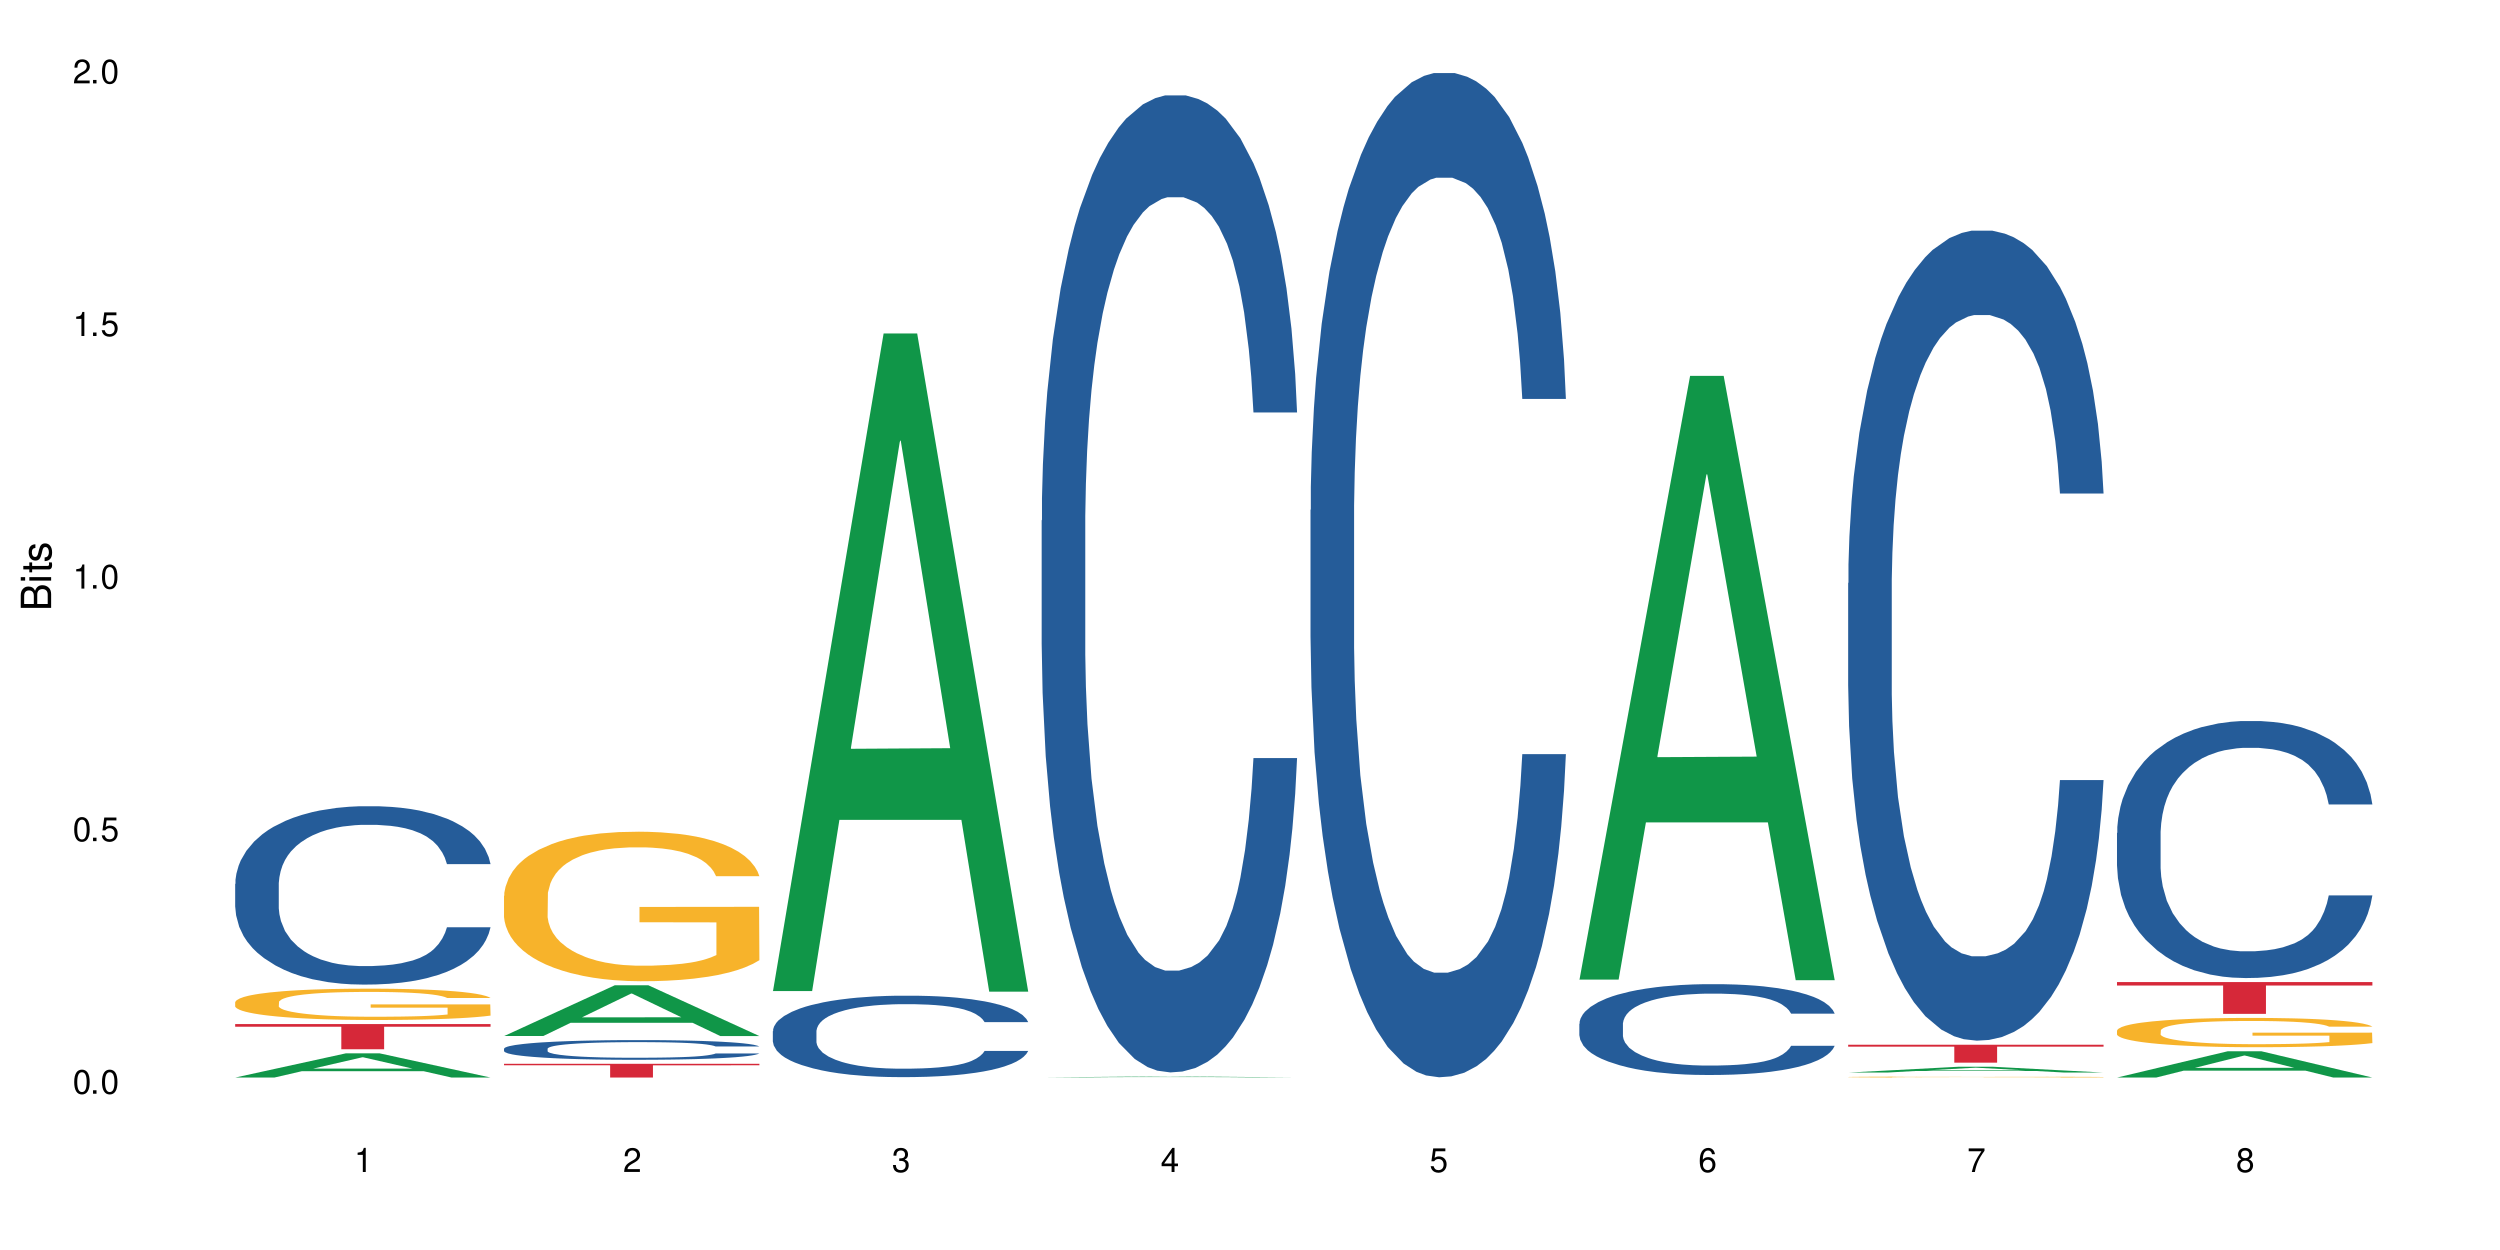
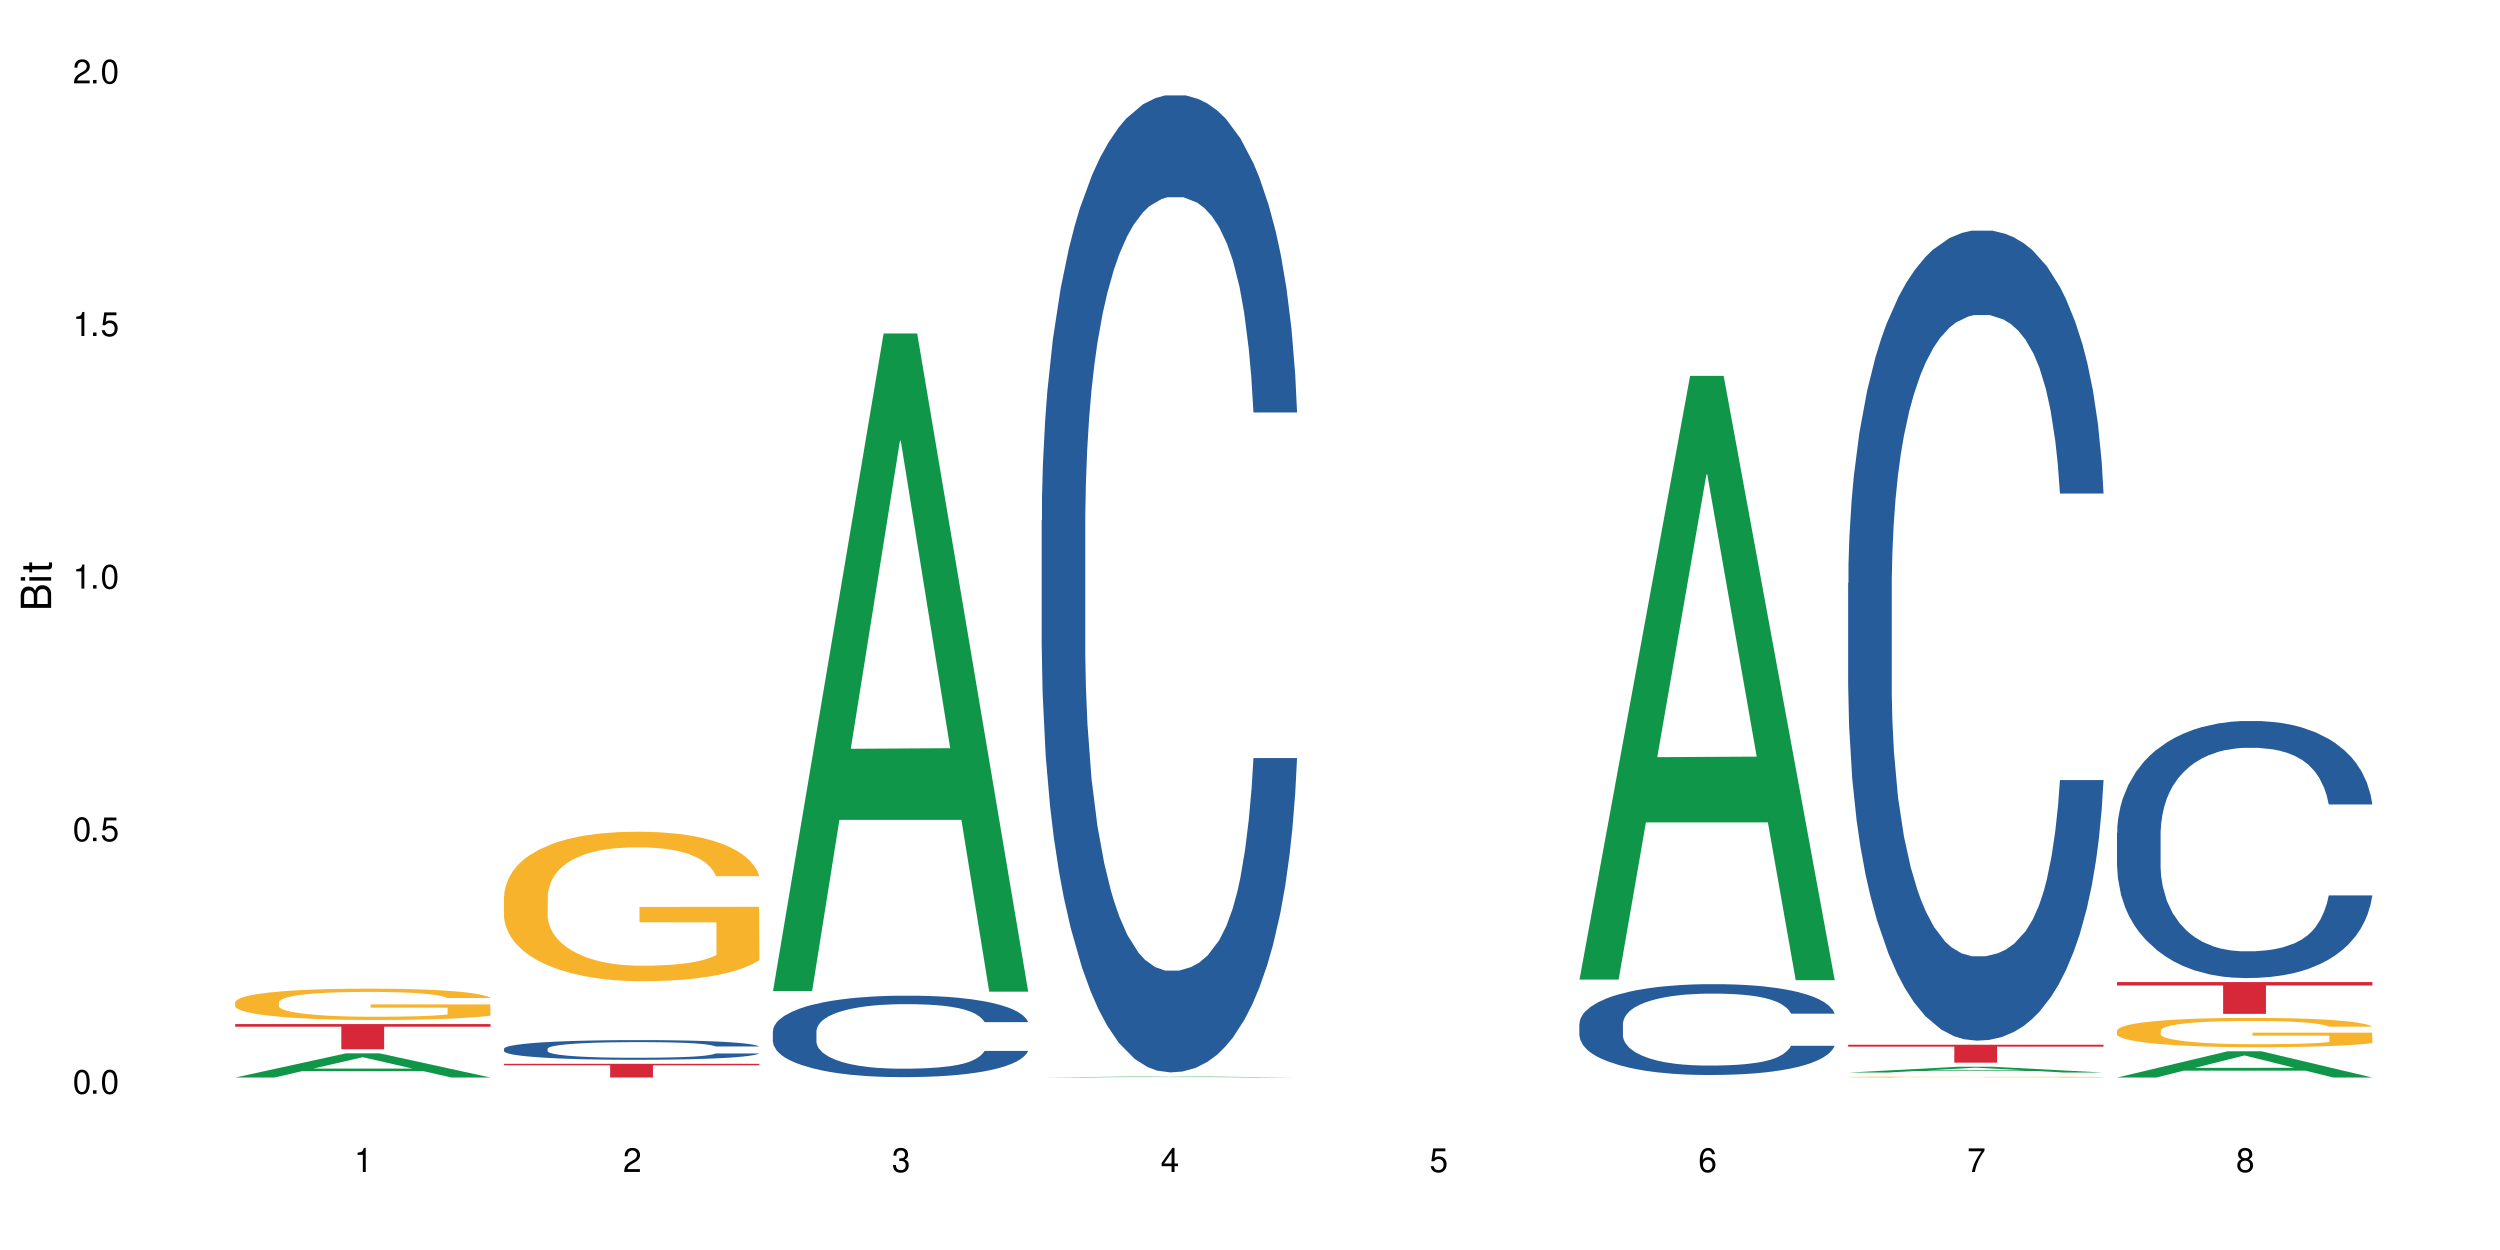
<svg xmlns="http://www.w3.org/2000/svg" xmlns:xlink="http://www.w3.org/1999/xlink" width="720" height="360" viewBox="0 0 720 360">
  <defs>
    <g>
      <g id="glyph-0-0">
</g>
      <g id="glyph-0-1">
        <path d="M 2.641 -6.938 C 2 -6.938 1.422 -6.656 1.078 -6.172 C 0.641 -5.562 0.406 -4.641 0.406 -3.359 C 0.406 -1.016 1.188 0.219 2.641 0.219 C 4.078 0.219 4.859 -1.016 4.859 -3.297 C 4.859 -4.641 4.656 -5.547 4.203 -6.172 C 3.844 -6.656 3.281 -6.938 2.641 -6.938 Z M 2.641 -6.188 C 3.547 -6.188 4 -5.25 4 -3.375 C 4 -1.406 3.562 -0.484 2.625 -0.484 C 1.734 -0.484 1.281 -1.438 1.281 -3.344 C 1.281 -5.25 1.734 -6.188 2.641 -6.188 Z M 2.641 -6.188 " />
      </g>
      <g id="glyph-0-2">
        <path d="M 1.828 -1 L 0.828 -1 L 0.828 0 L 1.828 0 Z M 1.828 -1 " />
      </g>
      <g id="glyph-0-3">
        <path d="M 4.562 -6.797 L 1.062 -6.797 L 0.547 -3.094 L 1.328 -3.094 C 1.719 -3.562 2.047 -3.734 2.578 -3.734 C 3.484 -3.734 4.062 -3.109 4.062 -2.094 C 4.062 -1.125 3.484 -0.531 2.578 -0.531 C 1.828 -0.531 1.375 -0.906 1.188 -1.672 L 0.328 -1.672 C 0.453 -1.109 0.547 -0.844 0.75 -0.594 C 1.125 -0.078 1.828 0.219 2.594 0.219 C 3.969 0.219 4.922 -0.781 4.922 -2.219 C 4.922 -3.562 4.031 -4.484 2.719 -4.484 C 2.25 -4.484 1.859 -4.359 1.469 -4.062 L 1.734 -5.969 L 4.562 -5.969 Z M 4.562 -6.797 " />
      </g>
      <g id="glyph-0-4">
        <path d="M 2.484 -4.938 L 2.484 0 L 3.328 0 L 3.328 -6.938 L 2.766 -6.938 C 2.469 -5.875 2.281 -5.734 0.984 -5.562 L 0.984 -4.938 Z M 2.484 -4.938 " />
      </g>
      <g id="glyph-0-5">
        <path d="M 4.859 -0.828 L 1.281 -0.828 C 1.359 -1.406 1.672 -1.781 2.5 -2.281 L 3.469 -2.828 C 4.406 -3.344 4.906 -4.062 4.906 -4.906 C 4.906 -5.484 4.672 -6.031 4.266 -6.406 C 3.859 -6.766 3.375 -6.938 2.719 -6.938 C 1.859 -6.938 1.219 -6.625 0.844 -6.031 C 0.609 -5.672 0.5 -5.234 0.484 -4.531 L 1.328 -4.531 C 1.359 -5.016 1.406 -5.281 1.531 -5.516 C 1.75 -5.938 2.188 -6.203 2.703 -6.203 C 3.469 -6.203 4.031 -5.641 4.031 -4.891 C 4.031 -4.344 3.719 -3.859 3.125 -3.516 L 2.234 -3 C 0.812 -2.172 0.406 -1.531 0.328 -0.016 L 4.859 -0.016 Z M 4.859 -0.828 " />
      </g>
      <g id="glyph-0-6">
        <path d="M 2.125 -3.188 L 2.578 -3.188 C 3.5 -3.188 3.984 -2.766 3.984 -1.922 C 3.984 -1.062 3.469 -0.531 2.594 -0.531 C 1.656 -0.531 1.203 -1 1.156 -2.016 L 0.312 -2.016 C 0.344 -1.453 0.438 -1.094 0.609 -0.781 C 0.953 -0.109 1.625 0.219 2.547 0.219 C 3.953 0.219 4.859 -0.625 4.859 -1.938 C 4.859 -2.828 4.516 -3.297 3.703 -3.594 C 4.344 -3.844 4.656 -4.328 4.656 -5.031 C 4.656 -6.219 3.875 -6.938 2.578 -6.938 C 1.203 -6.938 0.484 -6.172 0.453 -4.703 L 1.297 -4.703 C 1.312 -5.125 1.344 -5.359 1.453 -5.578 C 1.641 -5.969 2.062 -6.203 2.594 -6.203 C 3.344 -6.203 3.797 -5.75 3.797 -5 C 3.797 -4.516 3.609 -4.219 3.25 -4.047 C 3.016 -3.953 2.703 -3.922 2.125 -3.906 Z M 2.125 -3.188 " />
      </g>
      <g id="glyph-0-7">
        <path d="M 3.141 -1.672 L 3.141 0 L 3.984 0 L 3.984 -1.672 L 4.984 -1.672 L 4.984 -2.438 L 3.984 -2.438 L 3.984 -6.938 L 3.359 -6.938 L 0.266 -2.578 L 0.266 -1.672 Z M 3.141 -2.438 L 1 -2.438 L 3.141 -5.5 Z M 3.141 -2.438 " />
      </g>
      <g id="glyph-0-8">
        <path d="M 4.781 -5.125 C 4.609 -6.266 3.891 -6.938 2.844 -6.938 C 2.094 -6.938 1.422 -6.578 1.031 -5.953 C 0.594 -5.266 0.406 -4.422 0.406 -3.172 C 0.406 -2 0.578 -1.25 0.984 -0.641 C 1.359 -0.078 1.953 0.219 2.703 0.219 C 3.984 0.219 4.922 -0.75 4.922 -2.094 C 4.922 -3.375 4.062 -4.281 2.844 -4.281 C 2.172 -4.281 1.641 -4.031 1.281 -3.516 C 1.281 -5.234 1.828 -6.188 2.797 -6.188 C 3.391 -6.188 3.797 -5.797 3.938 -5.125 Z M 2.734 -3.531 C 3.547 -3.531 4.062 -2.953 4.062 -2.031 C 4.062 -1.156 3.484 -0.531 2.703 -0.531 C 1.922 -0.531 1.328 -1.188 1.328 -2.078 C 1.328 -2.938 1.906 -3.531 2.734 -3.531 Z M 2.734 -3.531 " />
      </g>
      <g id="glyph-0-9">
        <path d="M 4.984 -6.797 L 0.438 -6.797 L 0.438 -5.969 L 4.109 -5.969 C 2.5 -3.656 1.828 -2.234 1.328 0 L 2.219 0 C 2.594 -2.172 3.453 -4.047 4.984 -6.094 Z M 4.984 -6.797 " />
      </g>
      <g id="glyph-0-10">
        <path d="M 3.75 -3.656 C 4.469 -4.094 4.688 -4.438 4.688 -5.078 C 4.688 -6.172 3.844 -6.938 2.641 -6.938 C 1.438 -6.938 0.594 -6.172 0.594 -5.094 C 0.594 -4.438 0.812 -4.094 1.516 -3.656 C 0.734 -3.266 0.359 -2.703 0.359 -1.922 C 0.359 -0.656 1.281 0.219 2.641 0.219 C 3.984 0.219 4.922 -0.656 4.922 -1.922 C 4.922 -2.703 4.531 -3.266 3.75 -3.656 Z M 2.641 -6.188 C 3.359 -6.188 3.812 -5.75 3.812 -5.062 C 3.812 -4.406 3.344 -3.984 2.641 -3.984 C 1.922 -3.984 1.453 -4.406 1.453 -5.078 C 1.453 -5.75 1.922 -6.188 2.641 -6.188 Z M 2.641 -3.266 C 3.484 -3.266 4.062 -2.719 4.062 -1.906 C 4.062 -1.078 3.484 -0.531 2.625 -0.531 C 1.797 -0.531 1.219 -1.094 1.219 -1.906 C 1.219 -2.719 1.781 -3.266 2.641 -3.266 Z M 2.641 -3.266 " />
      </g>
      <g id="glyph-1-0">
</g>
      <g id="glyph-1-1">
        <path d="M 0 -0.953 L 0 -4.891 C 0 -5.719 -0.234 -6.344 -0.734 -6.797 C -1.188 -7.234 -1.812 -7.469 -2.5 -7.469 C -3.547 -7.469 -4.188 -7 -4.625 -5.875 C -4.984 -6.688 -5.625 -7.094 -6.531 -7.094 C -7.172 -7.094 -7.734 -6.859 -8.141 -6.391 C -8.562 -5.922 -8.75 -5.344 -8.75 -4.5 L -8.75 -0.953 Z M -4.984 -2.062 L -7.766 -2.062 L -7.766 -4.219 C -7.766 -4.844 -7.688 -5.203 -7.453 -5.5 C -7.219 -5.812 -6.859 -5.969 -6.375 -5.969 C -5.891 -5.969 -5.531 -5.812 -5.297 -5.5 C -5.062 -5.203 -4.984 -4.844 -4.984 -4.219 Z M -0.984 -2.062 L -4 -2.062 L -4 -4.781 C -4 -5.766 -3.438 -6.359 -2.484 -6.359 C -1.547 -6.359 -0.984 -5.766 -0.984 -4.781 Z M -0.984 -2.062 " />
      </g>
      <g id="glyph-1-2">
        <path d="M -6.281 -1.797 L -6.281 -0.797 L 0 -0.797 L 0 -1.797 Z M -8.75 -1.797 L -8.75 -0.797 L -7.484 -0.797 L -7.484 -1.797 Z M -8.75 -1.797 " />
      </g>
      <g id="glyph-1-3">
        <path d="M -6.281 -3.047 L -6.281 -2.016 L -8.016 -2.016 L -8.016 -1.016 L -6.281 -1.016 L -6.281 -0.172 L -5.469 -0.172 L -5.469 -1.016 L -0.719 -1.016 C -0.078 -1.016 0.281 -1.453 0.281 -2.234 C 0.281 -2.5 0.25 -2.719 0.188 -3.047 L -0.641 -3.047 C -0.609 -2.906 -0.594 -2.766 -0.594 -2.562 C -0.594 -2.141 -0.719 -2.016 -1.156 -2.016 L -5.469 -2.016 L -5.469 -3.047 Z M -6.281 -3.047 " />
      </g>
      <g id="glyph-1-4">
-         <path d="M -4.531 -5.25 C -5.766 -5.25 -6.469 -4.422 -6.469 -2.969 C -6.469 -1.516 -5.719 -0.562 -4.547 -0.562 C -3.562 -0.562 -3.094 -1.062 -2.734 -2.562 L -2.516 -3.484 C -2.344 -4.188 -2.094 -4.469 -1.641 -4.469 C -1.047 -4.469 -0.641 -3.875 -0.641 -3 C -0.641 -2.453 -0.797 -2 -1.062 -1.75 C -1.25 -1.594 -1.422 -1.531 -1.875 -1.469 L -1.875 -0.406 C -0.422 -0.453 0.281 -1.266 0.281 -2.922 C 0.281 -4.5 -0.5 -5.516 -1.719 -5.516 C -2.656 -5.516 -3.172 -4.984 -3.469 -3.734 L -3.703 -2.766 C -3.891 -1.953 -4.156 -1.609 -4.594 -1.609 C -5.188 -1.609 -5.547 -2.125 -5.547 -2.938 C -5.547 -3.75 -5.203 -4.172 -4.531 -4.203 Z M -4.531 -5.25 " />
-       </g>
+         </g>
    </g>
  </defs>
  <rect x="-72" y="-36" width="864" height="432" fill="rgb(100%, 100%, 100%)" fill-opacity="1" />
  <path fill-rule="nonzero" fill="rgb(6.275%, 58.824%, 28.235%)" fill-opacity="1" d="M 67.73 310.328 L 67.809 310.32 L 99.637 303.355 L 109.301 303.355 L 141.281 310.336 L 130.047 310.336 L 122.031 308.512 L 86.906 308.512 L 79.047 310.328 L 67.73 310.328 L 90.285 307.762 L 118.809 307.754 L 104.586 304.496 L 104.43 304.492 L 104.27 304.512 L 90.207 307.754 L 90.285 307.762 Z M 67.73 310.328 " />
-   <path fill-rule="nonzero" fill="rgb(14.51%, 36.078%, 60%)" fill-opacity="1" d="M 67.73 254.555 L 67.82 254.508 L 67.82 253.383 L 68.09 251.598 L 68.719 249.344 L 69.344 247.797 L 70.961 245.027 L 73.203 242.352 L 75.535 240.285 L 77.238 239.062 L 78.766 238.125 L 82.262 236.387 L 84.504 235.496 L 86.926 234.699 L 89.887 233.898 L 92.039 233.43 L 96.883 232.68 L 100.469 232.352 L 103.25 232.211 L 109.262 232.211 L 112.848 232.398 L 115.449 232.633 L 118.32 233.008 L 120.742 233.43 L 124.957 234.461 L 128.727 235.777 L 130.43 236.527 L 133.121 237.984 L 135.184 239.391 L 136.617 240.613 L 138.234 242.352 L 139.668 244.461 L 140.746 246.855 L 141.281 248.875 L 128.727 248.875 L 128.098 246.996 L 127.379 245.543 L 126.035 243.617 L 124.688 242.258 L 122.805 240.895 L 121.102 240.004 L 118.77 239.109 L 116.707 238.547 L 114.555 238.125 L 112.488 237.844 L 108.543 237.562 L 103.969 237.562 L 102.266 237.656 L 98.766 238.031 L 96.883 238.359 L 94.191 239.016 L 92.309 239.629 L 90.066 240.566 L 88.539 241.363 L 86.656 242.586 L 85.312 243.664 L 83.785 245.215 L 82.891 246.387 L 82.082 247.703 L 81.363 249.25 L 80.828 250.895 L 80.469 252.633 L 80.289 254.32 L 80.289 261.598 L 80.469 263.289 L 80.918 265.262 L 82.082 268.125 L 83.785 270.613 L 85.762 272.586 L 87.645 273.992 L 88.719 274.652 L 90.156 275.402 L 92.398 276.34 L 95.629 277.281 L 97.512 277.656 L 100.383 278.031 L 103.34 278.219 L 107.289 278.219 L 110.785 278.031 L 113.117 277.797 L 115.539 277.422 L 118.859 276.621 L 120.922 275.871 L 122.715 274.98 L 124.062 274.086 L 124.957 273.336 L 126.305 271.879 L 127.379 270.285 L 128.188 268.641 L 128.727 267.043 L 141.281 267.043 L 140.746 268.922 L 139.938 270.754 L 139.129 272.117 L 137.875 273.758 L 136.441 275.215 L 134.375 276.855 L 132.672 277.938 L 130.43 279.109 L 128.367 280.004 L 126.125 280.801 L 122.805 281.738 L 120.652 282.211 L 118.32 282.633 L 115.539 283.008 L 112.043 283.336 L 108.273 283.523 L 104.777 283.57 L 101.008 283.477 L 98.227 283.289 L 94.551 282.867 L 89.977 282.02 L 86.656 281.129 L 84.055 280.238 L 81.812 279.297 L 79.301 278.031 L 76.074 275.965 L 74.098 274.367 L 72.754 273.055 L 71.23 271.223 L 70.152 269.582 L 68.898 266.949 L 68 263.617 L 67.73 261.035 Z M 67.73 254.555 " />
  <path fill-rule="nonzero" fill="rgb(96.863%, 70.196%, 16.863%)" fill-opacity="1" d="M 67.73 288.598 L 67.82 288.59 L 67.82 288.426 L 68.18 288.055 L 69.078 287.543 L 70.242 287.125 L 71.5 286.793 L 72.305 286.621 L 73.652 286.375 L 74.816 286.191 L 77.777 285.82 L 81.543 285.473 L 83.609 285.324 L 85.941 285.188 L 89.258 285.031 L 90.785 284.973 L 95.449 284.84 L 100.738 284.758 L 106.57 284.734 L 109.262 284.742 L 112.938 284.773 L 117.961 284.863 L 120.832 284.945 L 123.074 285.031 L 125.406 285.137 L 128.277 285.301 L 130.969 285.5 L 133.121 285.695 L 135.273 285.945 L 137.066 286.207 L 138.594 286.496 L 139.938 286.844 L 140.746 287.133 L 141.281 287.422 L 128.816 287.422 L 128.098 287.133 L 127.289 286.91 L 125.945 286.637 L 124.598 286.438 L 123.254 286.281 L 120.742 286.066 L 118.59 285.938 L 115.898 285.82 L 113.297 285.746 L 110.336 285.695 L 108.543 285.68 L 103.789 285.68 L 99.484 285.738 L 96.973 285.805 L 95.18 285.871 L 92.668 285.992 L 91.141 286.094 L 90.246 286.16 L 87.555 286.414 L 85.762 286.645 L 84.773 286.801 L 83.52 287.051 L 82.621 287.273 L 81.633 287.602 L 81.098 287.848 L 80.379 288.41 L 80.289 289.895 L 80.559 290.207 L 81.098 290.547 L 81.812 290.844 L 82.891 291.156 L 83.965 291.395 L 85.852 291.715 L 87.465 291.93 L 88.719 292.07 L 91.141 292.293 L 92.129 292.367 L 94.461 292.516 L 96.883 292.633 L 99.844 292.73 L 102.086 292.777 L 105.672 292.82 L 110.246 292.82 L 115.629 292.77 L 119.039 292.707 L 121.371 292.641 L 122.895 292.582 L 124.777 292.492 L 126.125 292.41 L 127.379 292.316 L 128.906 292.176 L 128.906 290.207 L 106.75 290.199 L 106.75 289.273 L 141.195 289.266 L 141.281 292.492 L 139.398 292.715 L 137.066 292.926 L 134.824 293.094 L 132.492 293.234 L 129.176 293.391 L 126.484 293.488 L 122.355 293.605 L 118.59 293.68 L 114.645 293.727 L 111.145 293.754 L 107.02 293.762 L 103.34 293.742 L 99.395 293.695 L 96.254 293.629 L 93.383 293.547 L 90.516 293.438 L 86.926 293.266 L 84.594 293.125 L 82.172 292.953 L 79.75 292.746 L 77.598 292.523 L 76.164 292.352 L 74.727 292.152 L 73.203 291.906 L 71.766 291.625 L 70.691 291.371 L 69.703 291.082 L 68.988 290.809 L 68.27 290.438 L 67.91 290.141 L 67.73 289.887 Z M 67.73 288.598 " />
  <path fill-rule="nonzero" fill="rgb(83.922%, 15.686%, 22.353%)" fill-opacity="1" d="M 67.73 294.922 L 141.281 294.922 L 141.281 295.699 L 110.629 295.707 L 110.629 302.195 L 98.297 302.195 L 98.297 295.715 L 98.117 295.699 L 67.73 295.699 Z M 67.73 294.922 " />
-   <path fill-rule="nonzero" fill="rgb(6.275%, 58.824%, 28.235%)" fill-opacity="1" d="M 145.156 298.375 L 145.234 298.363 L 177.059 283.758 L 186.723 283.758 L 218.707 298.391 L 207.469 298.391 L 199.453 294.57 L 164.328 294.57 L 156.469 298.375 L 145.156 298.375 L 167.707 292.992 L 196.23 292.977 L 182.008 286.148 L 181.852 286.137 L 181.695 286.176 L 167.629 292.977 L 167.707 292.992 Z M 145.156 298.375 " />
  <path fill-rule="nonzero" fill="rgb(14.51%, 36.078%, 60%)" fill-opacity="1" d="M 145.156 302.02 L 145.242 302.012 L 145.242 301.887 L 145.512 301.691 L 146.141 301.441 L 146.77 301.273 L 148.383 300.965 L 150.625 300.672 L 152.957 300.441 L 154.664 300.309 L 156.188 300.203 L 159.684 300.012 L 161.93 299.914 L 164.352 299.824 L 167.309 299.738 L 169.461 299.688 L 174.305 299.602 L 177.895 299.566 L 180.676 299.551 L 186.684 299.551 L 190.273 299.57 L 192.875 299.598 L 195.742 299.641 L 198.164 299.688 L 202.383 299.801 L 206.148 299.945 L 207.852 300.027 L 210.543 300.188 L 212.605 300.344 L 214.043 300.48 L 215.656 300.672 L 217.094 300.902 L 218.168 301.168 L 218.707 301.391 L 206.148 301.391 L 205.52 301.184 L 204.805 301.023 L 203.457 300.809 L 202.113 300.66 L 200.23 300.512 L 198.523 300.41 L 196.191 300.312 L 194.129 300.25 L 191.977 300.203 L 189.914 300.172 L 185.969 300.141 L 181.391 300.141 L 179.688 300.152 L 176.191 300.195 L 174.305 300.23 L 171.613 300.301 L 169.73 300.371 L 167.488 300.473 L 165.965 300.562 L 164.082 300.695 L 162.734 300.816 L 161.211 300.988 L 160.312 301.117 L 159.508 301.262 L 158.789 301.434 L 158.25 301.613 L 157.891 301.805 L 157.711 301.992 L 157.711 302.797 L 157.891 302.98 L 158.34 303.199 L 159.508 303.516 L 161.211 303.789 L 163.184 304.008 L 165.066 304.164 L 166.145 304.234 L 167.578 304.32 L 169.82 304.422 L 173.051 304.527 L 174.934 304.566 L 177.805 304.609 L 180.766 304.629 L 184.711 304.629 L 188.211 304.609 L 190.543 304.582 L 192.965 304.543 L 196.281 304.453 L 198.344 304.371 L 200.141 304.273 L 201.484 304.172 L 202.383 304.09 L 203.727 303.93 L 204.805 303.754 L 205.609 303.574 L 206.148 303.395 L 218.707 303.395 L 218.168 303.605 L 217.359 303.805 L 216.555 303.957 L 215.297 304.137 L 213.863 304.297 L 211.801 304.48 L 210.094 304.598 L 207.852 304.727 L 205.789 304.828 L 203.547 304.914 L 200.23 305.02 L 198.074 305.07 L 195.742 305.117 L 192.965 305.16 L 189.465 305.195 L 185.699 305.215 L 182.199 305.219 L 178.434 305.211 L 175.652 305.191 L 171.973 305.145 L 167.398 305.051 L 164.082 304.949 L 161.48 304.852 L 159.238 304.75 L 156.727 304.609 L 153.496 304.383 L 151.523 304.203 L 150.176 304.059 L 148.652 303.859 L 147.574 303.676 L 146.32 303.387 L 145.422 303.02 L 145.156 302.734 Z M 145.156 302.02 " />
  <path fill-rule="nonzero" fill="rgb(96.863%, 70.196%, 16.863%)" fill-opacity="1" d="M 145.156 257.977 L 145.242 257.934 L 145.242 257.148 L 145.602 255.379 L 146.5 252.941 L 147.664 250.934 L 148.922 249.359 L 149.73 248.535 L 151.074 247.355 L 152.242 246.488 L 155.199 244.719 L 158.969 243.066 L 161.031 242.359 L 163.363 241.691 L 166.684 240.945 L 168.207 240.668 L 172.871 240.039 L 178.164 239.645 L 183.992 239.527 L 186.684 239.566 L 190.363 239.723 L 195.387 240.156 L 198.254 240.551 L 200.496 240.945 L 202.828 241.457 L 205.699 242.242 L 208.391 243.188 L 210.543 244.129 L 212.695 245.309 L 214.492 246.566 L 216.016 247.945 L 217.359 249.598 L 218.168 250.973 L 218.707 252.352 L 206.238 252.352 L 205.52 250.973 L 204.715 249.91 L 203.367 248.613 L 202.023 247.668 L 200.676 246.922 L 198.164 245.898 L 196.012 245.27 L 193.32 244.719 L 190.723 244.367 L 187.762 244.129 L 185.969 244.051 L 181.211 244.051 L 176.906 244.328 L 174.395 244.641 L 172.602 244.957 L 170.09 245.547 L 168.566 246.02 L 167.668 246.332 L 164.977 247.551 L 163.184 248.652 L 162.195 249.398 L 160.941 250.582 L 160.043 251.641 L 159.059 253.215 L 158.52 254.395 L 157.801 257.07 L 157.711 264.148 L 157.98 265.645 L 158.52 267.258 L 159.238 268.672 L 160.312 270.168 L 161.391 271.309 L 163.273 272.844 L 164.887 273.863 L 166.145 274.535 L 168.566 275.594 L 169.551 275.949 L 171.883 276.656 L 174.305 277.207 L 177.266 277.68 L 179.508 277.918 L 183.098 278.113 L 187.672 278.113 L 193.055 277.875 L 196.461 277.562 L 198.793 277.246 L 200.32 276.973 L 202.203 276.539 L 203.547 276.145 L 204.805 275.715 L 206.328 275.047 L 206.328 265.645 L 184.172 265.605 L 184.172 261.199 L 218.617 261.16 L 218.707 276.539 L 216.824 277.602 L 214.492 278.625 L 212.25 279.41 L 209.918 280.078 L 206.598 280.828 L 203.906 281.297 L 199.781 281.848 L 196.012 282.203 L 192.066 282.438 L 188.566 282.559 L 184.441 282.598 L 180.766 282.52 L 176.816 282.281 L 173.68 281.969 L 170.809 281.574 L 167.938 281.062 L 164.352 280.238 L 162.016 279.566 L 159.594 278.742 L 157.172 277.758 L 155.02 276.695 L 153.586 275.871 L 152.152 274.926 L 150.625 273.746 L 149.191 272.41 L 148.113 271.191 L 147.129 269.812 L 146.41 268.516 L 145.691 266.746 L 145.332 265.328 L 145.156 264.109 Z M 145.156 257.977 " />
  <path fill-rule="nonzero" fill="rgb(83.922%, 15.686%, 22.353%)" fill-opacity="1" d="M 145.156 306.383 L 218.707 306.383 L 218.707 306.805 L 188.051 306.809 L 188.051 310.336 L 175.719 310.336 L 175.719 306.812 L 175.539 306.805 L 145.156 306.805 Z M 145.156 306.383 " />
  <path fill-rule="nonzero" fill="rgb(6.275%, 58.824%, 28.235%)" fill-opacity="1" d="M 222.578 285.426 L 222.656 285.246 L 254.48 96.043 L 264.148 96.043 L 296.129 285.605 L 284.895 285.605 L 276.879 236.121 L 241.75 236.121 L 233.895 285.426 L 222.578 285.426 L 245.129 215.652 L 273.656 215.477 L 259.434 127.016 L 259.273 126.836 L 259.117 127.371 L 245.051 215.477 L 245.129 215.652 Z M 222.578 285.426 " />
  <path fill-rule="nonzero" fill="rgb(14.51%, 36.078%, 60%)" fill-opacity="1" d="M 222.578 296.969 L 222.668 296.949 L 222.668 296.434 L 222.938 295.621 L 223.562 294.59 L 224.191 293.883 L 225.809 292.617 L 228.051 291.398 L 230.383 290.453 L 232.086 289.895 L 233.609 289.469 L 237.109 288.672 L 239.352 288.266 L 241.773 287.902 L 244.734 287.539 L 246.887 287.324 L 251.73 286.98 L 255.316 286.832 L 258.098 286.766 L 264.109 286.766 L 267.695 286.852 L 270.297 286.957 L 273.168 287.129 L 275.59 287.324 L 279.805 287.793 L 283.57 288.395 L 285.277 288.738 L 287.969 289.402 L 290.031 290.047 L 291.465 290.602 L 293.082 291.398 L 294.516 292.359 L 295.59 293.453 L 296.129 294.375 L 283.57 294.375 L 282.945 293.52 L 282.227 292.855 L 280.883 291.977 L 279.535 291.355 L 277.652 290.73 L 275.949 290.324 L 273.617 289.918 L 271.551 289.66 L 269.398 289.469 L 267.336 289.34 L 263.391 289.211 L 258.816 289.211 L 257.109 289.254 L 253.613 289.426 L 251.73 289.574 L 249.039 289.875 L 247.156 290.152 L 244.914 290.582 L 243.387 290.945 L 241.504 291.504 L 240.16 291.996 L 238.633 292.703 L 237.738 293.242 L 236.93 293.84 L 236.211 294.547 L 235.672 295.297 L 235.316 296.09 L 235.137 296.863 L 235.137 300.188 L 235.316 300.957 L 235.762 301.859 L 236.93 303.168 L 238.633 304.301 L 240.605 305.203 L 242.492 305.848 L 243.566 306.145 L 245.004 306.488 L 247.246 306.918 L 250.473 307.348 L 252.355 307.52 L 255.227 307.691 L 258.188 307.777 L 262.133 307.777 L 265.633 307.691 L 267.965 307.582 L 270.387 307.41 L 273.707 307.047 L 275.77 306.703 L 277.562 306.297 L 278.906 305.891 L 279.805 305.547 L 281.148 304.883 L 282.227 304.152 L 283.035 303.402 L 283.57 302.672 L 296.129 302.672 L 295.59 303.531 L 294.785 304.367 L 293.977 304.988 L 292.723 305.738 L 291.285 306.402 L 289.223 307.152 L 287.52 307.648 L 285.277 308.184 L 283.215 308.59 L 280.973 308.953 L 277.652 309.383 L 275.5 309.598 L 273.168 309.789 L 270.387 309.961 L 266.887 310.113 L 263.121 310.199 L 259.621 310.219 L 255.855 310.176 L 253.074 310.09 L 249.398 309.898 L 244.824 309.512 L 241.504 309.105 L 238.902 308.699 L 236.66 308.27 L 234.148 307.691 L 230.918 306.746 L 228.945 306.02 L 227.602 305.418 L 226.074 304.582 L 225 303.832 L 223.742 302.629 L 222.848 301.109 L 222.578 299.93 Z M 222.578 296.969 " />
  <path fill-rule="nonzero" fill="rgb(6.275%, 58.824%, 28.235%)" fill-opacity="1" d="M 300 310.297 L 300.078 310.297 L 331.906 310.02 L 341.57 310.02 L 373.555 310.297 L 362.316 310.297 L 354.301 310.223 L 319.176 310.223 L 311.316 310.297 L 300 310.297 L 322.555 310.195 L 351.078 310.195 L 336.855 310.066 L 336.543 310.066 L 322.477 310.195 L 322.555 310.195 Z M 300 310.297 " />
  <path fill-rule="nonzero" fill="rgb(14.51%, 36.078%, 60%)" fill-opacity="1" d="M 300 149.91 L 300.09 149.652 L 300.09 143.48 L 300.359 133.707 L 300.988 121.359 L 301.617 112.875 L 303.23 97.699 L 305.473 83.039 L 307.805 71.723 L 309.508 65.035 L 311.035 59.891 L 314.531 50.375 L 316.773 45.488 L 319.195 41.117 L 322.156 36.742 L 324.309 34.172 L 329.152 30.055 L 332.742 28.254 L 335.52 27.484 L 341.531 27.484 L 345.117 28.512 L 347.719 29.797 L 350.59 31.855 L 353.012 34.172 L 357.227 39.828 L 360.996 47.031 L 362.699 51.145 L 365.391 59.121 L 367.453 66.836 L 368.891 73.523 L 370.504 83.039 L 371.938 94.613 L 373.016 107.73 L 373.555 118.789 L 360.996 118.789 L 360.367 108.5 L 359.648 100.527 L 358.305 89.984 L 356.961 82.523 L 355.074 75.066 L 353.371 70.18 L 351.039 65.293 L 348.977 62.207 L 346.824 59.891 L 344.762 58.348 L 340.812 56.805 L 336.238 56.805 L 334.535 57.32 L 331.035 59.375 L 329.152 61.176 L 326.461 64.777 L 324.578 68.121 L 322.336 73.266 L 320.812 77.637 L 318.926 84.324 L 317.582 90.238 L 316.059 98.727 L 315.16 105.156 L 314.352 112.359 L 313.637 120.848 L 313.098 129.848 L 312.738 139.363 L 312.559 148.625 L 312.559 188.488 L 312.738 197.75 L 313.188 208.551 L 314.352 224.238 L 316.059 237.871 L 318.031 248.672 L 319.914 256.391 L 320.992 259.992 L 322.426 264.105 L 324.668 269.25 L 327.898 274.395 L 329.781 276.449 L 332.652 278.508 L 335.609 279.539 L 339.559 279.539 L 343.055 278.508 L 345.387 277.223 L 347.809 275.164 L 351.129 270.793 L 353.191 266.676 L 354.984 261.789 L 356.332 256.902 L 357.227 252.789 L 358.574 244.816 L 359.648 236.07 L 360.457 227.07 L 360.996 218.324 L 373.555 218.324 L 373.016 228.613 L 372.207 238.645 L 371.402 246.102 L 370.145 255.105 L 368.711 263.078 L 366.645 272.078 L 364.941 277.996 L 362.699 284.426 L 360.637 289.312 L 358.395 293.684 L 355.074 298.828 L 352.922 301.398 L 350.59 303.715 L 347.809 305.77 L 344.312 307.57 L 340.543 308.602 L 337.047 308.859 L 333.277 308.344 L 330.5 307.316 L 326.82 305 L 322.246 300.371 L 318.926 295.484 L 316.324 290.598 L 314.082 285.453 L 311.57 278.508 L 308.344 267.191 L 306.371 258.445 L 305.023 251.246 L 303.5 241.215 L 302.422 232.215 L 301.168 217.809 L 300.27 199.551 L 300 185.402 Z M 300 149.91 " />
-   <path fill-rule="nonzero" fill="rgb(14.51%, 36.078%, 60%)" fill-opacity="1" d="M 377.426 146.879 L 377.516 146.617 L 377.516 140.27 L 377.781 130.227 L 378.41 117.535 L 379.039 108.812 L 380.652 93.215 L 382.895 78.145 L 385.227 66.512 L 386.934 59.641 L 388.457 54.352 L 391.957 44.57 L 394.199 39.547 L 396.621 35.055 L 399.578 30.559 L 401.734 27.918 L 406.574 23.688 L 410.164 21.836 L 412.945 21.043 L 418.953 21.043 L 422.543 22.102 L 425.145 23.422 L 428.016 25.535 L 430.438 27.918 L 434.652 33.73 L 438.418 41.133 L 440.125 45.363 L 442.812 53.559 L 444.879 61.492 L 446.312 68.363 L 447.926 78.145 L 449.363 90.043 L 450.438 103.523 L 450.977 114.891 L 438.418 114.891 L 437.789 104.316 L 437.074 96.121 L 435.727 85.281 L 434.383 77.617 L 432.5 69.949 L 430.793 64.926 L 428.461 59.902 L 426.398 56.73 L 424.246 54.352 L 422.184 52.766 L 418.238 51.18 L 413.664 51.18 L 411.957 51.707 L 408.461 53.824 L 406.574 55.676 L 403.887 59.375 L 402 62.812 L 399.758 68.098 L 398.234 72.594 L 396.352 79.469 L 395.004 85.547 L 393.48 94.273 L 392.582 100.879 L 391.777 108.281 L 391.059 117.008 L 390.52 126.258 L 390.16 136.043 L 389.98 145.559 L 389.98 186.535 L 390.16 196.051 L 390.609 207.156 L 391.777 223.281 L 393.48 237.293 L 395.453 248.395 L 397.336 256.328 L 398.414 260.027 L 399.848 264.258 L 402.09 269.547 L 405.32 274.832 L 407.203 276.945 L 410.074 279.062 L 413.035 280.121 L 416.98 280.121 L 420.48 279.062 L 422.812 277.742 L 425.234 275.625 L 428.551 271.133 L 430.613 266.902 L 432.41 261.879 L 433.754 256.855 L 434.652 252.625 L 435.996 244.43 L 437.074 235.441 L 437.879 226.188 L 438.418 217.199 L 450.977 217.199 L 450.438 227.777 L 449.633 238.086 L 448.824 245.754 L 447.566 255.004 L 446.133 263.199 L 444.07 272.453 L 442.367 278.535 L 440.125 285.141 L 438.059 290.164 L 435.816 294.66 L 432.5 299.945 L 430.348 302.59 L 428.016 304.969 L 425.234 307.086 L 421.734 308.934 L 417.969 309.992 L 414.469 310.258 L 410.703 309.727 L 407.922 308.672 L 404.242 306.293 L 399.668 301.531 L 396.352 296.512 L 393.75 291.488 L 391.508 286.199 L 388.996 279.062 L 385.766 267.43 L 383.793 258.441 L 382.449 251.039 L 380.922 240.73 L 379.848 231.477 L 378.59 216.672 L 377.695 197.902 L 377.426 183.363 Z M 377.426 146.879 " />
  <path fill-rule="nonzero" fill="rgb(6.275%, 58.824%, 28.235%)" fill-opacity="1" d="M 454.848 282.129 L 454.926 281.965 L 486.75 108.25 L 496.418 108.25 L 528.398 282.289 L 517.164 282.289 L 509.148 236.859 L 474.023 236.859 L 466.164 282.129 L 454.848 282.129 L 477.402 218.066 L 505.926 217.906 L 491.703 136.688 L 491.547 136.523 L 491.387 137.012 L 477.32 217.906 L 477.402 218.066 Z M 454.848 282.129 " />
  <path fill-rule="nonzero" fill="rgb(14.51%, 36.078%, 60%)" fill-opacity="1" d="M 454.848 294.832 L 454.938 294.805 L 454.938 294.234 L 455.207 293.324 L 455.836 292.176 L 456.461 291.387 L 458.078 289.977 L 460.32 288.617 L 462.652 287.562 L 464.355 286.941 L 465.879 286.465 L 469.379 285.578 L 471.621 285.125 L 474.043 284.719 L 477.004 284.312 L 479.156 284.074 L 484 283.691 L 487.586 283.523 L 490.367 283.453 L 496.379 283.453 L 499.965 283.547 L 502.566 283.668 L 505.438 283.859 L 507.859 284.074 L 512.074 284.602 L 515.844 285.27 L 517.547 285.652 L 520.238 286.391 L 522.301 287.109 L 523.734 287.73 L 525.352 288.617 L 526.785 289.691 L 527.863 290.91 L 528.398 291.938 L 515.844 291.938 L 515.215 290.98 L 514.496 290.242 L 513.152 289.262 L 511.805 288.566 L 509.922 287.875 L 508.219 287.422 L 505.887 286.965 L 503.824 286.68 L 501.672 286.465 L 499.605 286.32 L 495.66 286.176 L 491.086 286.176 L 489.383 286.227 L 485.883 286.418 L 484 286.582 L 481.309 286.918 L 479.426 287.23 L 477.184 287.707 L 475.656 288.113 L 473.773 288.734 L 472.43 289.285 L 470.902 290.074 L 470.008 290.672 L 469.199 291.34 L 468.48 292.129 L 467.945 292.965 L 467.586 293.852 L 467.406 294.711 L 467.406 298.418 L 467.586 299.277 L 468.035 300.281 L 469.199 301.738 L 470.902 303.004 L 472.879 304.008 L 474.762 304.727 L 475.836 305.062 L 477.273 305.445 L 479.516 305.922 L 482.742 306.398 L 484.629 306.59 L 487.496 306.781 L 490.457 306.879 L 494.406 306.879 L 497.902 306.781 L 500.234 306.664 L 502.656 306.473 L 505.977 306.066 L 508.039 305.684 L 509.832 305.23 L 511.18 304.773 L 512.074 304.391 L 513.422 303.652 L 514.496 302.84 L 515.305 302 L 515.844 301.188 L 528.398 301.188 L 527.863 302.145 L 527.055 303.078 L 526.246 303.77 L 524.992 304.605 L 523.555 305.348 L 521.492 306.184 L 519.789 306.734 L 517.547 307.332 L 515.484 307.785 L 513.242 308.191 L 509.922 308.672 L 507.77 308.91 L 505.438 309.125 L 502.656 309.316 L 499.16 309.484 L 495.391 309.578 L 491.895 309.602 L 488.125 309.555 L 485.344 309.461 L 481.668 309.246 L 477.094 308.812 L 473.773 308.359 L 471.172 307.906 L 468.93 307.426 L 466.418 306.781 L 463.191 305.73 L 461.215 304.918 L 459.871 304.25 L 458.348 303.316 L 457.27 302.48 L 456.016 301.141 L 455.117 299.445 L 454.848 298.129 Z M 454.848 294.832 " />
  <path fill-rule="nonzero" fill="rgb(6.275%, 58.824%, 28.235%)" fill-opacity="1" d="M 532.27 308.895 L 532.352 308.895 L 564.176 307.215 L 573.84 307.215 L 605.824 308.898 L 594.586 308.898 L 586.57 308.457 L 551.445 308.457 L 543.586 308.895 L 532.27 308.895 L 554.824 308.277 L 583.348 308.273 L 569.125 307.492 L 568.969 307.488 L 568.812 307.496 L 554.746 308.273 L 554.824 308.277 Z M 532.27 308.895 " />
  <path fill-rule="nonzero" fill="rgb(14.51%, 36.078%, 60%)" fill-opacity="1" d="M 532.27 167.938 L 532.359 167.723 L 532.359 162.605 L 532.629 154.504 L 533.258 144.27 L 533.887 137.23 L 535.5 124.652 L 537.742 112.496 L 540.074 103.113 L 541.777 97.57 L 543.305 93.305 L 546.801 85.414 L 549.043 81.363 L 551.465 77.738 L 554.426 74.113 L 556.578 71.98 L 561.422 68.57 L 565.012 67.078 L 567.793 66.438 L 573.801 66.438 L 577.391 67.289 L 579.992 68.355 L 582.859 70.062 L 585.281 71.98 L 589.5 76.672 L 593.266 82.645 L 594.969 86.055 L 597.66 92.664 L 599.723 99.062 L 601.16 104.605 L 602.773 112.496 L 604.207 122.09 L 605.285 132.965 L 605.824 142.137 L 593.266 142.137 L 592.637 133.605 L 591.922 126.996 L 590.574 118.254 L 589.23 112.07 L 587.344 105.887 L 585.641 101.836 L 583.309 97.781 L 581.246 95.223 L 579.094 93.305 L 577.031 92.027 L 573.082 90.746 L 568.508 90.746 L 566.805 91.172 L 563.305 92.879 L 561.422 94.371 L 558.73 97.355 L 556.848 100.129 L 554.605 104.395 L 553.082 108.02 L 551.199 113.562 L 549.852 118.465 L 548.328 125.504 L 547.43 130.836 L 546.621 136.805 L 545.906 143.84 L 545.367 151.305 L 545.008 159.195 L 544.828 166.871 L 544.828 199.922 L 545.008 207.598 L 545.457 216.555 L 546.621 229.562 L 548.328 240.863 L 550.301 249.82 L 552.184 256.215 L 553.262 259.203 L 554.695 262.613 L 556.938 266.879 L 560.168 271.145 L 562.051 272.848 L 564.922 274.555 L 567.883 275.406 L 571.828 275.406 L 575.324 274.555 L 577.656 273.488 L 580.078 271.781 L 583.398 268.156 L 585.461 264.746 L 587.254 260.695 L 588.602 256.645 L 589.5 253.23 L 590.844 246.621 L 591.922 239.371 L 592.727 231.906 L 593.266 224.656 L 605.824 224.656 L 605.285 233.188 L 604.477 241.504 L 603.672 247.688 L 602.414 255.152 L 600.98 261.762 L 598.918 269.223 L 597.211 274.129 L 594.969 279.461 L 592.906 283.512 L 590.664 287.137 L 587.344 291.402 L 585.191 293.531 L 582.859 295.453 L 580.078 297.156 L 576.582 298.652 L 572.816 299.504 L 569.316 299.715 L 565.551 299.289 L 562.77 298.438 L 559.09 296.52 L 554.516 292.68 L 551.199 288.629 L 548.598 284.578 L 546.355 280.312 L 543.844 274.555 L 540.613 265.172 L 538.641 257.922 L 537.293 251.953 L 535.77 243.637 L 534.691 236.172 L 533.438 224.23 L 532.539 209.09 L 532.27 197.363 Z M 532.27 167.938 " />
  <path fill-rule="nonzero" fill="rgb(96.863%, 70.196%, 16.863%)" fill-opacity="1" d="M 532.27 310.176 L 532.359 310.176 L 532.359 310.172 L 532.719 310.16 L 533.617 310.145 L 534.781 310.133 L 536.039 310.121 L 536.844 310.117 L 538.191 310.109 L 539.355 310.102 L 542.316 310.094 L 546.086 310.082 L 548.148 310.078 L 550.48 310.074 L 553.797 310.066 L 555.324 310.066 L 559.988 310.062 L 565.281 310.059 L 577.48 310.059 L 582.5 310.062 L 585.371 310.066 L 587.613 310.066 L 589.945 310.07 L 592.816 310.078 L 595.508 310.082 L 599.812 310.098 L 601.609 310.105 L 603.133 310.113 L 604.477 310.125 L 605.285 310.133 L 605.824 310.141 L 593.355 310.141 L 592.637 310.133 L 591.832 310.125 L 590.484 310.117 L 589.141 310.109 L 587.793 310.105 L 585.281 310.102 L 583.129 310.094 L 580.438 310.094 L 577.836 310.09 L 574.879 310.09 L 573.082 310.086 L 568.328 310.086 L 564.023 310.09 L 561.512 310.09 L 559.719 310.094 L 557.207 310.098 L 555.684 310.102 L 554.785 310.102 L 552.094 310.109 L 550.301 310.117 L 549.312 310.121 L 548.059 310.129 L 547.16 310.137 L 546.176 310.145 L 545.637 310.152 L 544.918 310.172 L 544.828 310.215 L 545.098 310.227 L 545.637 310.234 L 546.355 310.246 L 547.43 310.254 L 548.508 310.262 L 550.391 310.273 L 552.004 310.277 L 553.262 310.281 L 555.684 310.289 L 556.668 310.293 L 559 310.297 L 561.422 310.301 L 564.383 310.305 L 580.168 310.305 L 583.578 310.301 L 585.91 310.301 L 587.434 310.297 L 589.32 310.297 L 590.664 310.293 L 591.922 310.289 L 593.445 310.285 L 593.445 310.227 L 571.289 310.227 L 571.289 310.199 L 605.734 310.199 L 605.824 310.297 L 603.941 310.301 L 601.609 310.309 L 599.363 310.312 L 597.031 310.32 L 593.715 310.324 L 591.023 310.328 L 586.898 310.328 L 583.129 310.332 L 579.184 310.332 L 575.684 310.336 L 567.883 310.336 L 563.934 310.332 L 560.797 310.332 L 555.055 310.324 L 551.465 310.32 L 549.133 310.316 L 546.711 310.309 L 544.289 310.305 L 542.137 310.297 L 540.703 310.293 L 539.266 310.285 L 537.742 310.277 L 536.309 310.27 L 535.23 310.262 L 534.246 310.254 L 533.527 310.246 L 532.809 310.234 L 532.449 310.223 L 532.27 310.215 Z M 532.27 310.176 " />
  <path fill-rule="nonzero" fill="rgb(83.922%, 15.686%, 22.353%)" fill-opacity="1" d="M 532.27 300.879 L 605.824 300.879 L 605.824 301.434 L 575.168 301.438 L 575.168 306.055 L 562.836 306.055 L 562.836 301.441 L 562.656 301.434 L 532.27 301.434 Z M 532.27 300.879 " />
  <path fill-rule="nonzero" fill="rgb(6.275%, 58.824%, 28.235%)" fill-opacity="1" d="M 609.695 310.328 L 609.773 310.32 L 641.598 302.762 L 651.266 302.762 L 683.246 310.336 L 672.008 310.336 L 663.996 308.359 L 628.867 308.359 L 621.012 310.328 L 609.695 310.328 L 632.246 307.539 L 660.773 307.535 L 646.551 304 L 646.391 303.992 L 646.234 304.016 L 632.168 307.535 L 632.246 307.539 Z M 609.695 310.328 " />
  <path fill-rule="nonzero" fill="rgb(14.51%, 36.078%, 60%)" fill-opacity="1" d="M 609.695 239.875 L 609.785 239.809 L 609.785 238.184 L 610.055 235.613 L 610.68 232.367 L 611.309 230.133 L 612.922 226.141 L 615.164 222.285 L 617.5 219.309 L 619.203 217.551 L 620.727 216.199 L 624.227 213.695 L 626.469 212.41 L 628.891 211.258 L 631.852 210.109 L 634.004 209.434 L 638.848 208.352 L 642.434 207.875 L 645.215 207.676 L 651.223 207.676 L 654.812 207.945 L 657.414 208.281 L 660.285 208.824 L 662.707 209.434 L 666.922 210.922 L 670.688 212.816 L 672.395 213.898 L 675.086 215.996 L 677.148 218.023 L 678.582 219.785 L 680.195 222.285 L 681.633 225.332 L 682.707 228.781 L 683.246 231.691 L 670.688 231.691 L 670.062 228.984 L 669.344 226.887 L 667.996 224.113 L 666.652 222.152 L 664.77 220.188 L 663.066 218.902 L 660.734 217.617 L 658.668 216.809 L 656.516 216.199 L 654.453 215.793 L 650.508 215.387 L 645.934 215.387 L 644.227 215.52 L 640.73 216.062 L 638.848 216.535 L 636.156 217.484 L 634.273 218.363 L 632.027 219.715 L 630.504 220.867 L 628.621 222.625 L 627.273 224.18 L 625.75 226.414 L 624.852 228.105 L 624.047 230 L 623.328 232.23 L 622.789 234.598 L 622.43 237.102 L 622.254 239.539 L 622.254 250.023 L 622.43 252.457 L 622.879 255.301 L 624.047 259.426 L 625.75 263.012 L 627.723 265.852 L 629.605 267.883 L 630.684 268.828 L 632.117 269.914 L 634.363 271.266 L 637.59 272.617 L 639.473 273.16 L 642.344 273.699 L 645.305 273.973 L 649.25 273.973 L 652.75 273.699 L 655.082 273.363 L 657.504 272.82 L 660.82 271.672 L 662.887 270.59 L 664.68 269.305 L 666.023 268.02 L 666.922 266.938 L 668.266 264.84 L 669.344 262.539 L 670.152 260.172 L 670.688 257.871 L 683.246 257.871 L 682.707 260.578 L 681.902 263.215 L 681.094 265.176 L 679.84 267.543 L 678.402 269.641 L 676.34 272.008 L 674.637 273.566 L 672.395 275.258 L 670.332 276.543 L 668.086 277.691 L 664.77 279.047 L 662.617 279.723 L 660.285 280.332 L 657.504 280.871 L 654.004 281.344 L 650.238 281.617 L 646.738 281.684 L 642.973 281.547 L 640.191 281.277 L 636.516 280.668 L 631.941 279.449 L 628.621 278.164 L 626.02 276.879 L 623.777 275.527 L 621.266 273.699 L 618.035 270.723 L 616.062 268.426 L 614.719 266.531 L 613.191 263.891 L 612.117 261.523 L 610.859 257.734 L 609.965 252.934 L 609.695 249.211 Z M 609.695 239.875 " />
  <path fill-rule="nonzero" fill="rgb(96.863%, 70.196%, 16.863%)" fill-opacity="1" d="M 609.695 296.773 L 609.785 296.766 L 609.785 296.613 L 610.145 296.266 L 611.039 295.785 L 612.207 295.395 L 613.461 295.086 L 614.27 294.922 L 615.613 294.691 L 616.781 294.523 L 619.742 294.176 L 623.508 293.852 L 625.57 293.711 L 627.902 293.582 L 631.223 293.434 L 632.746 293.379 L 637.41 293.258 L 642.703 293.18 L 648.535 293.156 L 651.223 293.164 L 654.902 293.195 L 659.926 293.281 L 662.797 293.355 L 665.039 293.434 L 667.371 293.535 L 670.242 293.688 L 672.93 293.875 L 675.086 294.059 L 677.238 294.289 L 679.031 294.539 L 680.555 294.809 L 681.902 295.133 L 682.707 295.402 L 683.246 295.672 L 670.777 295.672 L 670.062 295.402 L 669.254 295.191 L 667.91 294.938 L 666.562 294.754 L 665.219 294.605 L 662.707 294.406 L 660.555 294.281 L 657.863 294.176 L 655.262 294.105 L 652.301 294.059 L 650.508 294.043 L 645.754 294.043 L 641.449 294.098 L 638.938 294.16 L 637.141 294.223 L 634.629 294.336 L 633.105 294.43 L 632.207 294.492 L 629.52 294.73 L 627.723 294.945 L 626.738 295.094 L 625.48 295.324 L 624.586 295.531 L 623.598 295.84 L 623.059 296.07 L 622.344 296.598 L 622.254 297.984 L 622.52 298.277 L 623.059 298.594 L 623.777 298.871 L 624.852 299.164 L 625.93 299.387 L 627.812 299.688 L 629.43 299.891 L 630.684 300.02 L 633.105 300.227 L 634.094 300.297 L 636.426 300.438 L 638.848 300.543 L 641.805 300.637 L 644.047 300.684 L 647.637 300.723 L 652.211 300.723 L 657.594 300.676 L 661 300.613 L 663.332 300.551 L 664.859 300.496 L 666.742 300.414 L 668.086 300.336 L 669.344 300.25 L 670.867 300.121 L 670.867 298.277 L 648.715 298.27 L 648.715 297.406 L 683.156 297.398 L 683.246 300.414 L 681.363 300.621 L 679.031 300.82 L 676.789 300.977 L 674.457 301.105 L 671.137 301.254 L 668.445 301.348 L 664.32 301.453 L 660.555 301.523 L 656.605 301.57 L 653.109 301.594 L 648.98 301.602 L 645.305 301.586 L 641.359 301.539 L 638.219 301.477 L 635.348 301.398 L 632.477 301.301 L 628.891 301.137 L 626.559 301.008 L 624.137 300.844 L 621.715 300.652 L 619.562 300.445 L 618.125 300.281 L 616.691 300.098 L 615.164 299.867 L 613.73 299.602 L 612.656 299.363 L 611.668 299.094 L 610.949 298.84 L 610.234 298.492 L 609.875 298.215 L 609.695 297.977 Z M 609.695 296.773 " />
  <path fill-rule="nonzero" fill="rgb(83.922%, 15.686%, 22.353%)" fill-opacity="1" d="M 609.695 282.844 L 683.246 282.844 L 683.246 283.824 L 652.594 283.832 L 652.594 291.996 L 640.258 291.996 L 640.258 283.84 L 640.082 283.824 L 609.695 283.824 Z M 609.695 282.844 " />
  <g fill="rgb(0%, 0%, 0%)" fill-opacity="1">
    <use xlink:href="#glyph-0-1" x="20.965" y="314.993" />
    <use xlink:href="#glyph-0-2" x="25.965" y="314.993" />
    <use xlink:href="#glyph-0-1" x="28.965" y="314.993" />
  </g>
  <g fill="rgb(0%, 0%, 0%)" fill-opacity="1">
    <use xlink:href="#glyph-0-1" x="20.965" y="242.251" />
    <use xlink:href="#glyph-0-2" x="25.965" y="242.251" />
    <use xlink:href="#glyph-0-3" x="28.965" y="242.251" />
  </g>
  <g fill="rgb(0%, 0%, 0%)" fill-opacity="1">
    <use xlink:href="#glyph-0-4" x="20.965" y="169.509" />
    <use xlink:href="#glyph-0-2" x="25.965" y="169.509" />
    <use xlink:href="#glyph-0-1" x="28.965" y="169.509" />
  </g>
  <g fill="rgb(0%, 0%, 0%)" fill-opacity="1">
    <use xlink:href="#glyph-0-4" x="20.965" y="96.767" />
    <use xlink:href="#glyph-0-2" x="25.965" y="96.767" />
    <use xlink:href="#glyph-0-3" x="28.965" y="96.767" />
  </g>
  <g fill="rgb(0%, 0%, 0%)" fill-opacity="1">
    <use xlink:href="#glyph-0-5" x="20.965" y="24.024" />
    <use xlink:href="#glyph-0-2" x="25.965" y="24.024" />
    <use xlink:href="#glyph-0-1" x="28.965" y="24.024" />
  </g>
  <g fill="rgb(0%, 0%, 0%)" fill-opacity="1">
    <use xlink:href="#glyph-0-4" x="102.008" y="337.532" />
  </g>
  <g fill="rgb(0%, 0%, 0%)" fill-opacity="1">
    <use xlink:href="#glyph-0-5" x="179.43" y="337.532" />
  </g>
  <g fill="rgb(0%, 0%, 0%)" fill-opacity="1">
    <use xlink:href="#glyph-0-6" x="256.855" y="337.532" />
  </g>
  <g fill="rgb(0%, 0%, 0%)" fill-opacity="1">
    <use xlink:href="#glyph-0-7" x="334.277" y="337.532" />
  </g>
  <g fill="rgb(0%, 0%, 0%)" fill-opacity="1">
    <use xlink:href="#glyph-0-3" x="411.699" y="337.532" />
  </g>
  <g fill="rgb(0%, 0%, 0%)" fill-opacity="1">
    <use xlink:href="#glyph-0-8" x="489.125" y="337.532" />
  </g>
  <g fill="rgb(0%, 0%, 0%)" fill-opacity="1">
    <use xlink:href="#glyph-0-9" x="566.547" y="337.532" />
  </g>
  <g fill="rgb(0%, 0%, 0%)" fill-opacity="1">
    <use xlink:href="#glyph-0-10" x="643.969" y="337.532" />
  </g>
  <g fill="rgb(0%, 0%, 0%)" fill-opacity="1">
    <use xlink:href="#glyph-1-1" x="14.725" y="176.012" />
    <use xlink:href="#glyph-1-2" x="14.725" y="168.012" />
    <use xlink:href="#glyph-1-3" x="14.725" y="165.012" />
    <use xlink:href="#glyph-1-4" x="14.725" y="162.012" />
  </g>
</svg>